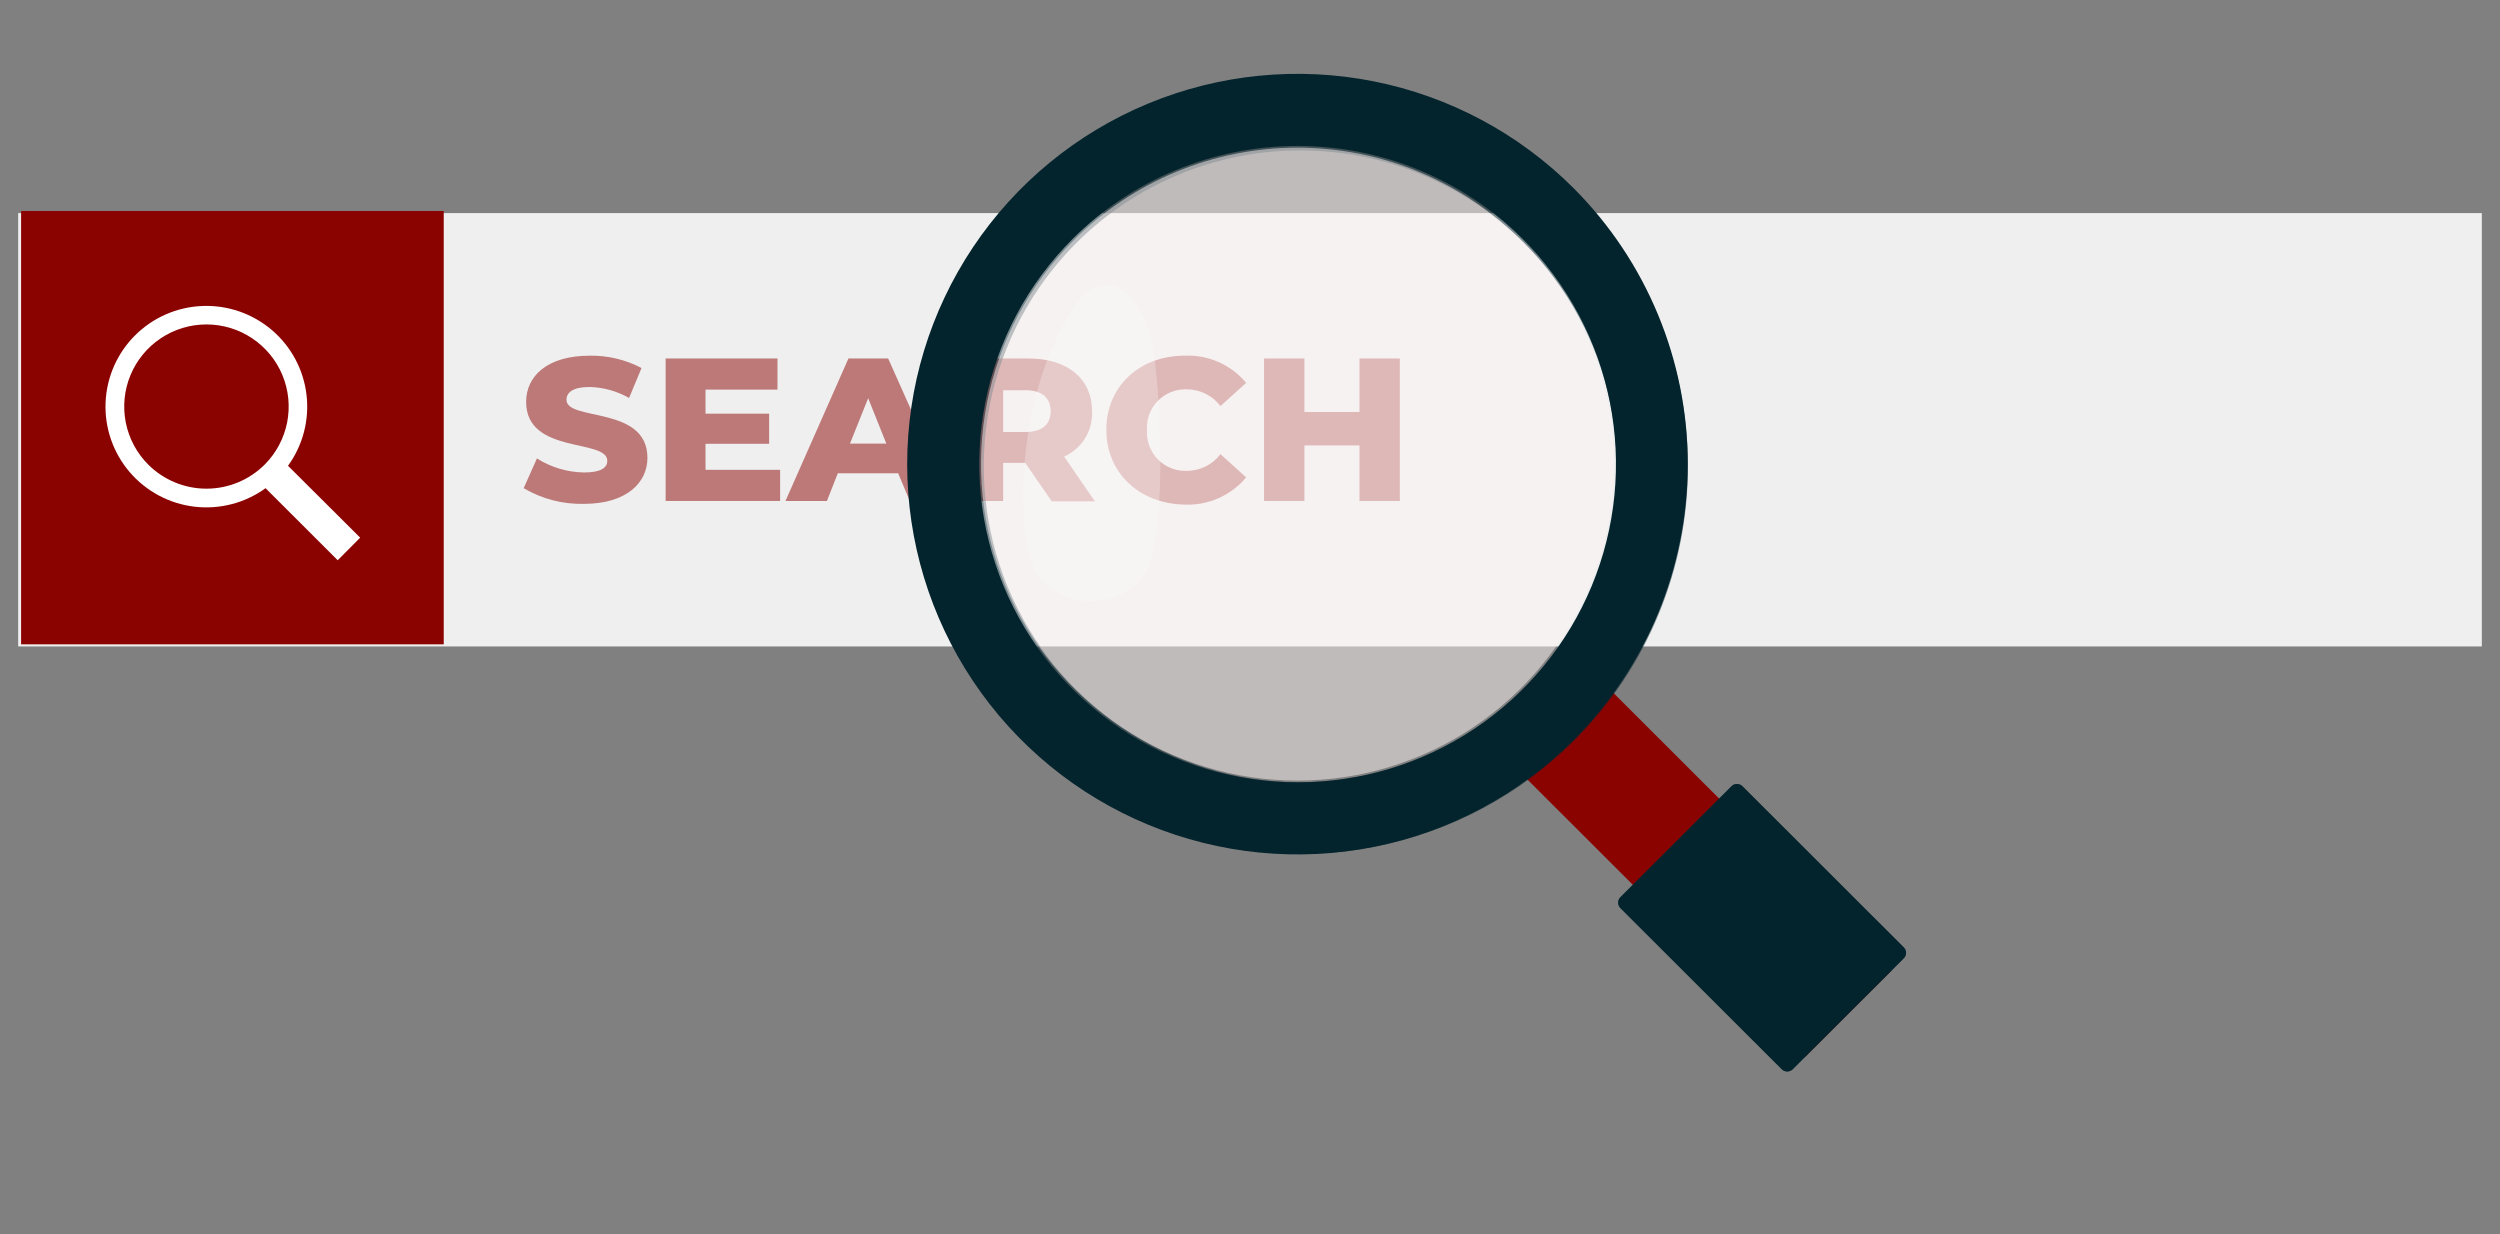
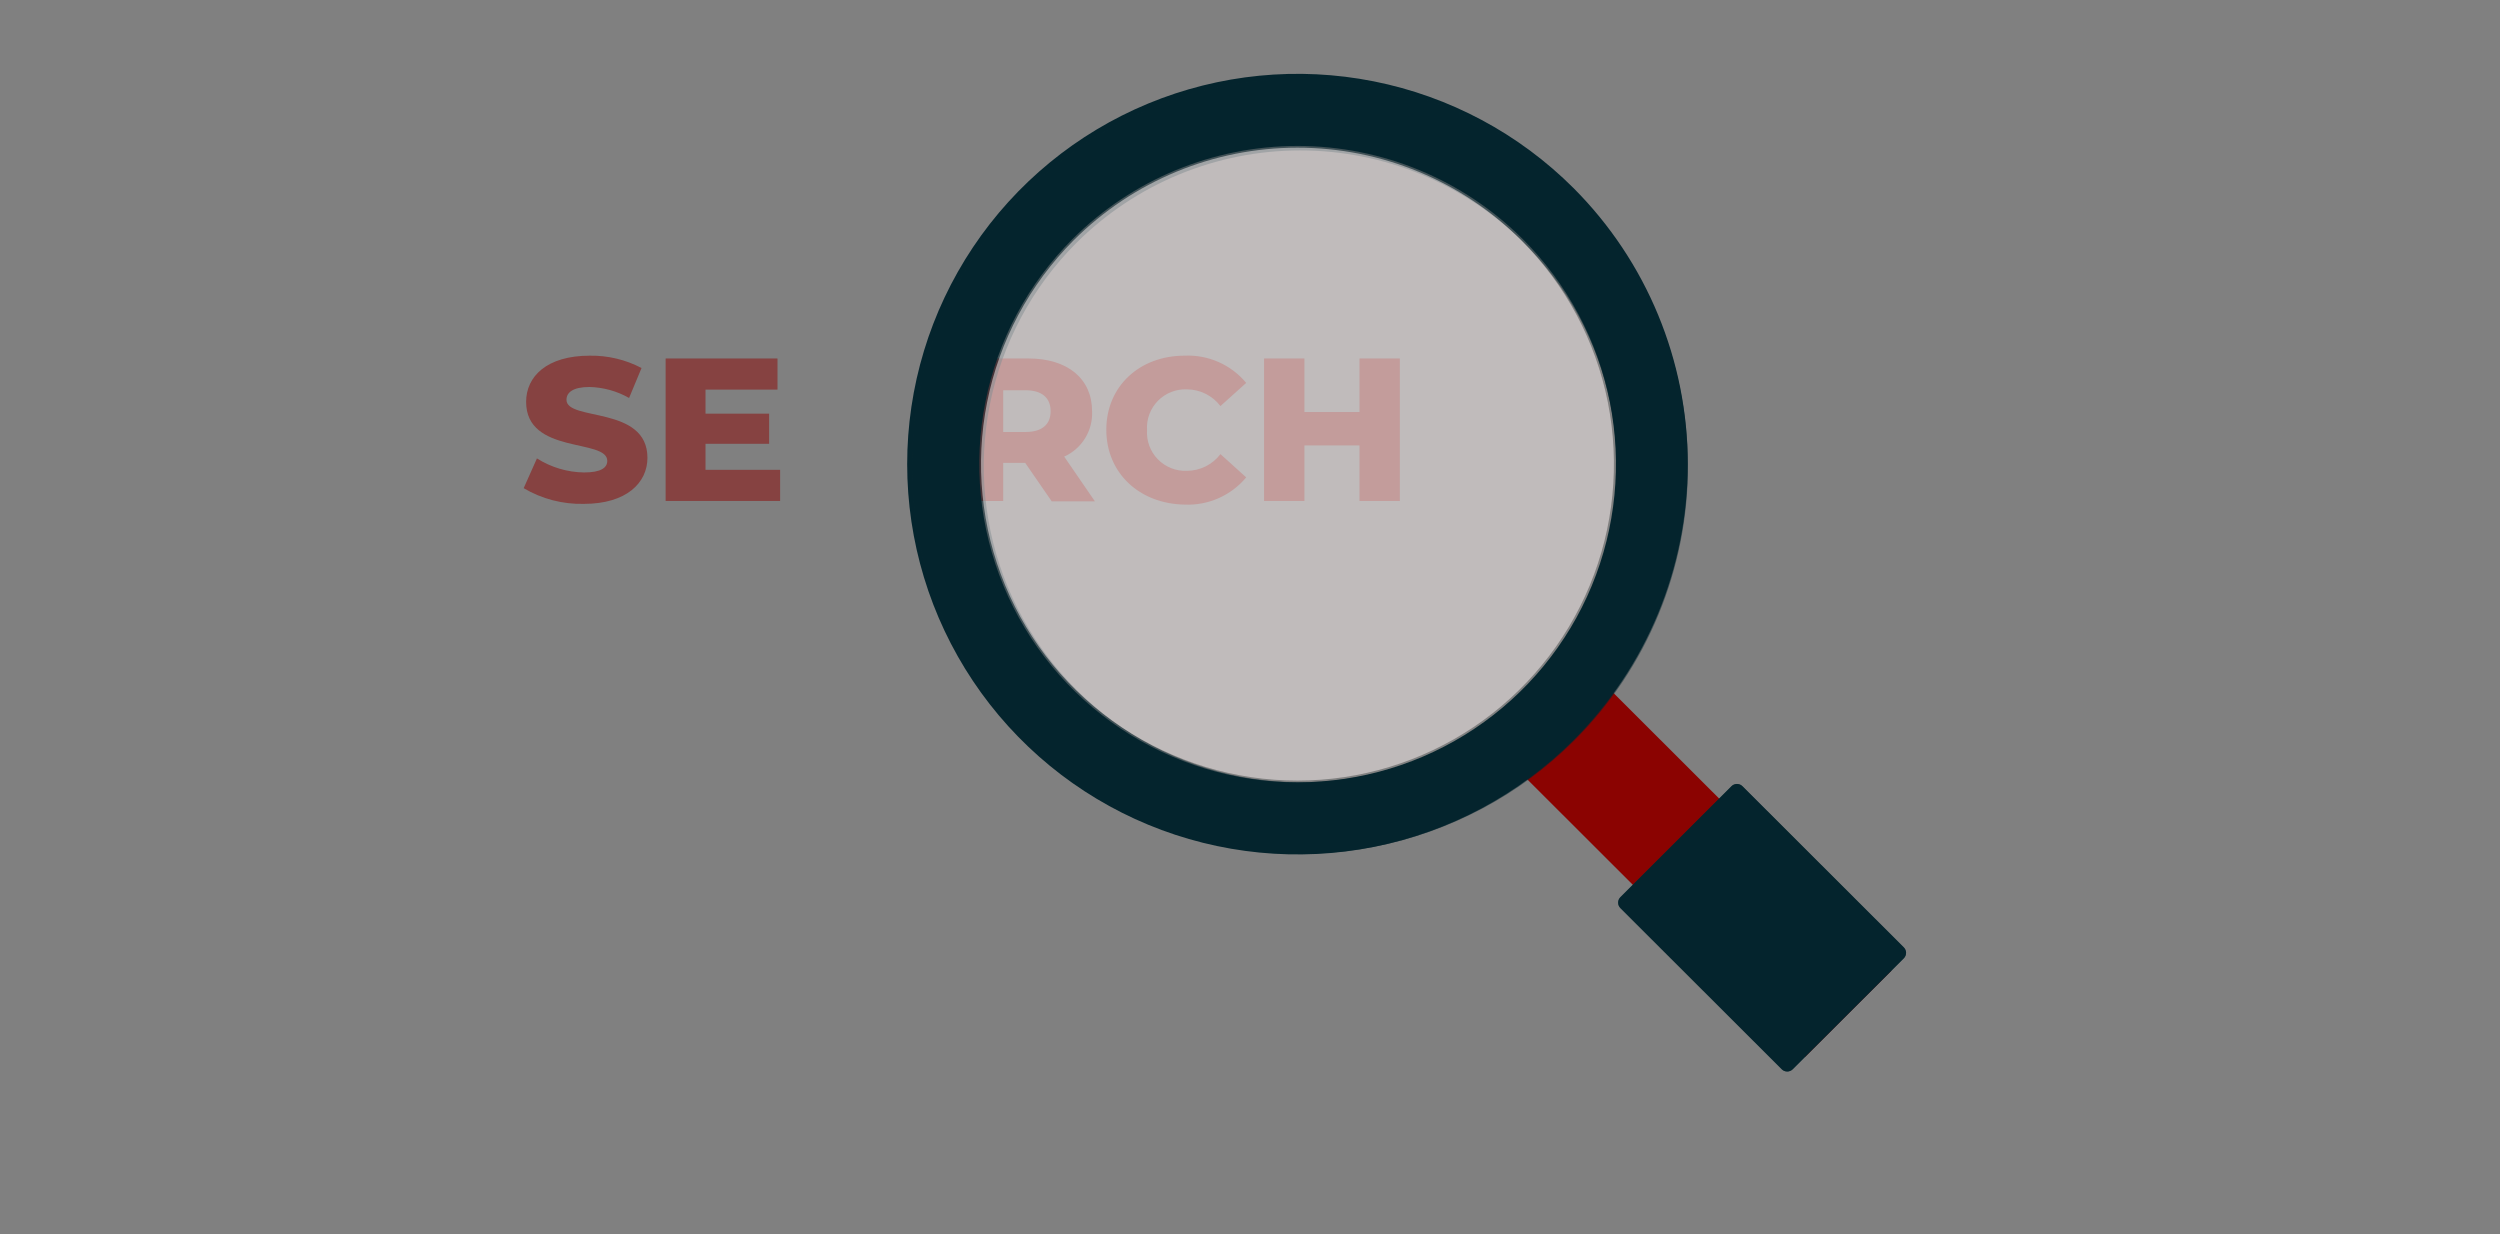
<svg xmlns="http://www.w3.org/2000/svg" width="237" height="117" viewBox="0 0 237 117" fill="none">
  <rect x="0" y="0" width="237" height="117" fill="#808080" stroke="none" />
-   <path d="M235.277 20.201H1.723V61.283H235.277V20.201Z" fill="#EFEFEF" />
-   <path d="M2 20H42.066V61.082H2V20Z" fill="#8B0301" />
  <g opacity="0.5">
    <path d="M49.645 46.279L50.902 43.457C52.237 44.306 53.782 44.767 55.364 44.79C56.95 44.79 57.57 44.352 57.57 43.689C57.57 41.547 49.877 43.113 49.877 38.097C49.877 35.679 51.85 33.718 55.907 33.718C57.616 33.691 59.304 34.093 60.817 34.888L59.637 37.727C58.493 37.077 57.206 36.72 55.89 36.686C54.279 36.686 53.702 37.228 53.702 37.899C53.702 39.964 61.377 38.424 61.377 43.405C61.377 45.754 59.405 47.767 55.347 47.767C53.344 47.814 51.368 47.298 49.645 46.279Z" fill="#8B0301" />
    <path d="M73.956 44.541V47.492H63.102V33.984H73.706V36.935H66.883V39.215H72.913V42.071H66.883V44.541H73.956Z" fill="#8B0301" />
-     <path d="M85.145 44.867H79.425L78.391 47.492H74.463L80.433 33.984H84.197L90.227 47.492H86.247L85.145 44.867ZM84.025 42.054L82.302 37.752L80.579 42.054H84.025Z" fill="#8B0301" />
    <path d="M97.188 43.878H95.103V47.492H91.312V33.984H97.498C101.193 33.984 103.528 35.894 103.528 38.983C103.571 39.882 103.341 40.773 102.869 41.541C102.398 42.308 101.706 42.916 100.883 43.285L103.795 47.526H99.703L97.188 43.878ZM97.188 36.995H95.103V40.953H97.222C98.807 40.953 99.6 40.222 99.6 38.983C99.6 37.744 98.807 36.995 97.222 36.995H97.188Z" fill="#8B0301" />
    <path d="M104.879 40.738C104.879 36.625 108.023 33.717 112.313 33.717C113.417 33.669 114.518 33.877 115.528 34.325C116.538 34.773 117.431 35.448 118.137 36.298L115.699 38.492C115.325 38.002 114.843 37.604 114.29 37.33C113.737 37.055 113.129 36.911 112.511 36.909C112.002 36.889 111.495 36.976 111.021 37.164C110.548 37.352 110.119 37.638 109.764 38.002C109.408 38.366 109.133 38.801 108.956 39.278C108.779 39.755 108.705 40.264 108.738 40.772C108.705 41.28 108.779 41.789 108.956 42.266C109.133 42.744 109.408 43.178 109.764 43.543C110.119 43.907 110.548 44.193 111.021 44.381C111.495 44.569 112.002 44.656 112.511 44.635C113.129 44.635 113.738 44.491 114.291 44.217C114.844 43.942 115.325 43.544 115.699 43.052L118.137 45.255C117.43 46.103 116.537 46.778 115.527 47.225C114.517 47.673 113.417 47.882 112.313 47.836C108.023 47.767 104.879 44.85 104.879 40.738Z" fill="#8B0301" />
    <path d="M132.704 33.984V47.492H128.879V42.226H123.659V47.492H119.834V33.984H123.659V39.06H128.879V33.984H132.704Z" fill="#8B0301" />
  </g>
-   <path d="M34.143 50.97L27.303 44.156C28.715 42.211 29.341 39.806 29.057 37.421C28.773 35.035 27.599 32.844 25.769 31.285C23.939 29.726 21.588 28.913 19.184 29.007C16.781 29.102 14.502 30.098 12.801 31.797C11.1 33.496 10.102 35.772 10.008 38.173C9.912 40.573 10.727 42.921 12.288 44.749C13.85 46.576 16.043 47.749 18.431 48.033C20.82 48.317 23.228 47.691 25.175 46.281L32.015 53.112L34.143 50.97ZM14.054 44.044C12.965 42.955 12.224 41.567 11.924 40.057C11.625 38.547 11.78 36.983 12.37 35.56C12.961 34.139 13.96 32.923 15.242 32.068C16.523 31.213 18.03 30.757 19.572 30.757C21.113 30.757 22.62 31.213 23.901 32.068C25.183 32.923 26.182 34.139 26.773 35.56C27.363 36.983 27.518 38.547 27.219 40.057C26.919 41.567 26.178 42.955 25.089 44.044C23.626 45.505 21.641 46.326 19.572 46.326C17.502 46.326 15.518 45.505 14.054 44.044Z" fill="white" />
  <path d="M150.963 63.705L142.777 71.88L171.124 100.191L179.31 92.016L150.963 63.705Z" fill="#8B0301" />
  <path d="M164.145 74.532L153.613 85.051C153.326 85.337 153.326 85.802 153.613 86.088L168.911 101.366C169.197 101.653 169.662 101.653 169.949 101.366L180.481 90.848C180.768 90.562 180.768 90.097 180.481 89.811L165.183 74.532C164.896 74.246 164.431 74.246 164.145 74.532Z" fill="#04242D" />
  <g style="mix-blend-mode:multiply" opacity="0.5">
    <path d="M164.145 74.532L153.613 85.05C153.326 85.337 153.326 85.801 153.613 86.088L168.911 101.366C169.197 101.653 169.662 101.653 169.949 101.366L180.481 90.848C180.768 90.561 180.768 90.097 180.481 89.811L165.183 74.532C164.896 74.246 164.431 74.246 164.145 74.532Z" fill="#04242D" />
  </g>
  <path d="M149.179 70.161C144.004 75.336 137.409 78.861 130.23 80.289C123.051 81.717 115.61 80.984 108.847 78.184C102.084 75.384 96.304 70.641 92.237 64.557C88.171 58.472 86 51.318 86 44C86 36.682 88.171 29.528 92.237 23.443C96.304 17.359 102.084 12.616 108.847 9.816C115.61 7.016 123.051 6.283 130.23 7.711C137.409 9.139 144.004 12.664 149.179 17.839C156.109 24.783 160 34.191 160 44C160 53.809 156.109 63.217 149.179 70.161ZM101.674 22.661C97.454 26.88 94.581 32.256 93.417 38.109C92.252 43.961 92.85 50.028 95.135 55.541C97.419 61.053 101.287 65.765 106.25 69.08C111.212 72.395 117.047 74.165 123.015 74.165C128.984 74.165 134.818 72.395 139.781 69.08C144.744 65.765 148.612 61.053 150.896 55.541C153.18 50.028 153.778 43.961 152.614 38.109C151.45 32.256 148.576 26.88 144.356 22.661C138.693 17.008 131.018 13.834 123.015 13.834C115.013 13.834 107.338 17.008 101.674 22.661Z" fill="#04242D" />
  <g style="mix-blend-mode:multiply" opacity="0.5">
    <path d="M149.264 70.189C144.119 75.327 137.565 78.827 130.429 80.245C123.294 81.663 115.897 80.935 109.176 78.155C102.454 75.374 96.709 70.666 92.666 64.624C88.624 58.582 86.467 51.479 86.467 44.213C86.467 36.947 88.624 29.843 92.666 23.802C96.709 17.76 102.454 13.051 109.176 10.271C115.897 7.49 123.294 6.763 130.429 8.181C137.565 9.599 144.119 13.098 149.264 18.237C156.151 25.132 160.019 34.473 160.019 44.213C160.019 53.952 156.151 63.294 149.264 70.189ZM102.046 23.024C97.852 27.214 94.996 32.552 93.838 38.363C92.681 44.175 93.276 50.198 95.546 55.672C97.817 61.145 101.661 65.824 106.594 69.116C111.526 72.407 117.326 74.164 123.258 74.164C129.19 74.164 134.99 72.407 139.922 69.116C144.855 65.824 148.7 61.145 150.97 55.672C153.24 50.198 153.835 44.175 152.678 38.363C151.521 32.552 148.664 27.214 144.47 23.024C138.841 17.412 131.212 14.26 123.258 14.26C115.304 14.26 107.675 17.412 102.046 23.024Z" fill="#04242D" />
  </g>
  <path opacity="0.5" d="M101.785 22.779C97.59 26.975 94.733 32.322 93.576 38.142C92.419 43.962 93.013 49.995 95.284 55.478C97.555 60.961 101.4 65.647 106.333 68.943C111.267 72.24 117.067 74 123 74C128.933 74 134.733 72.24 139.667 68.943C144.6 65.647 148.445 60.961 150.716 55.478C152.987 49.995 153.581 43.962 152.424 38.142C151.267 32.322 148.41 26.975 144.215 22.779C138.585 17.157 130.955 14 123 14C115.045 14 107.415 17.157 101.785 22.779Z" fill="#FFF7F7" />
-   <path opacity="0.3" d="M102.49 28.226C95.932 36.753 96.063 52.185 98.673 54.933C99.932 56.257 101.639 57 103.418 57C105.197 57 106.904 56.257 108.163 54.933C110.786 52.171 110.032 37.174 109.343 33.342C108.287 27.438 105.107 25.471 102.49 28.226Z" fill="#F9F9F9" />
</svg>